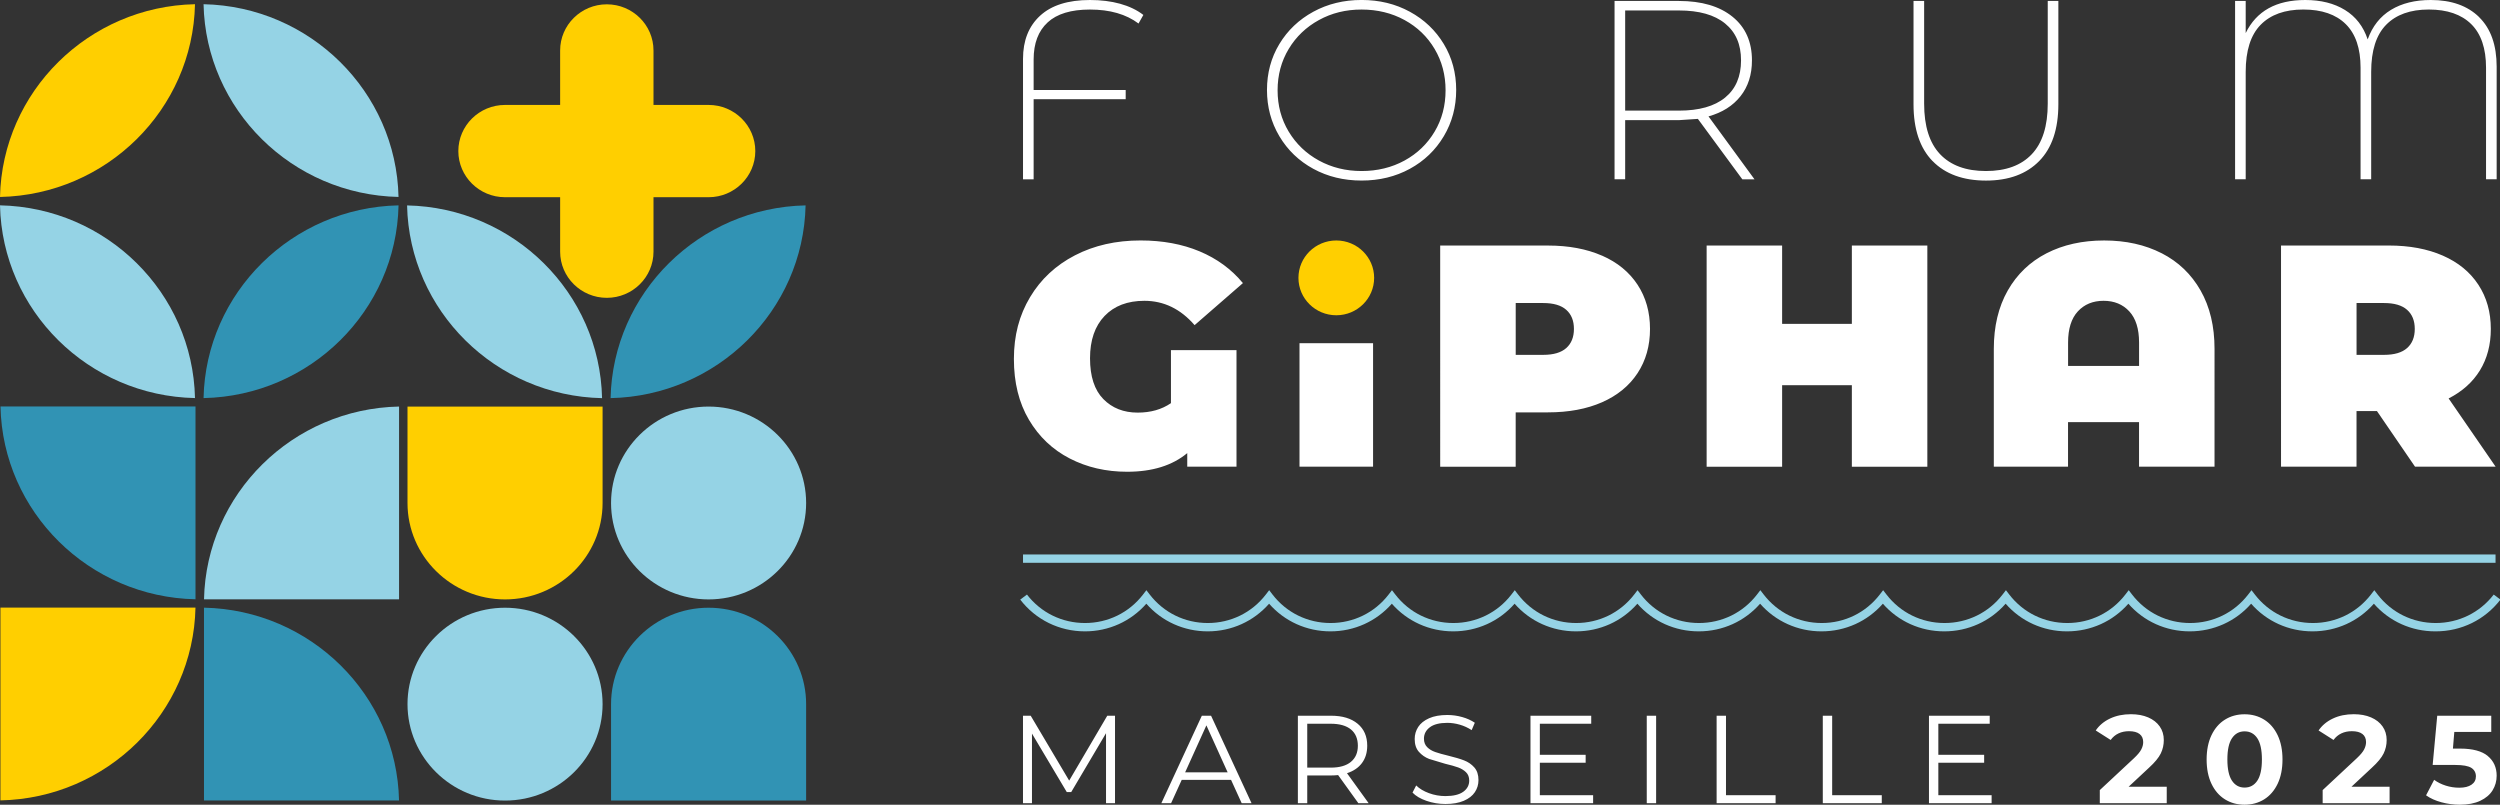
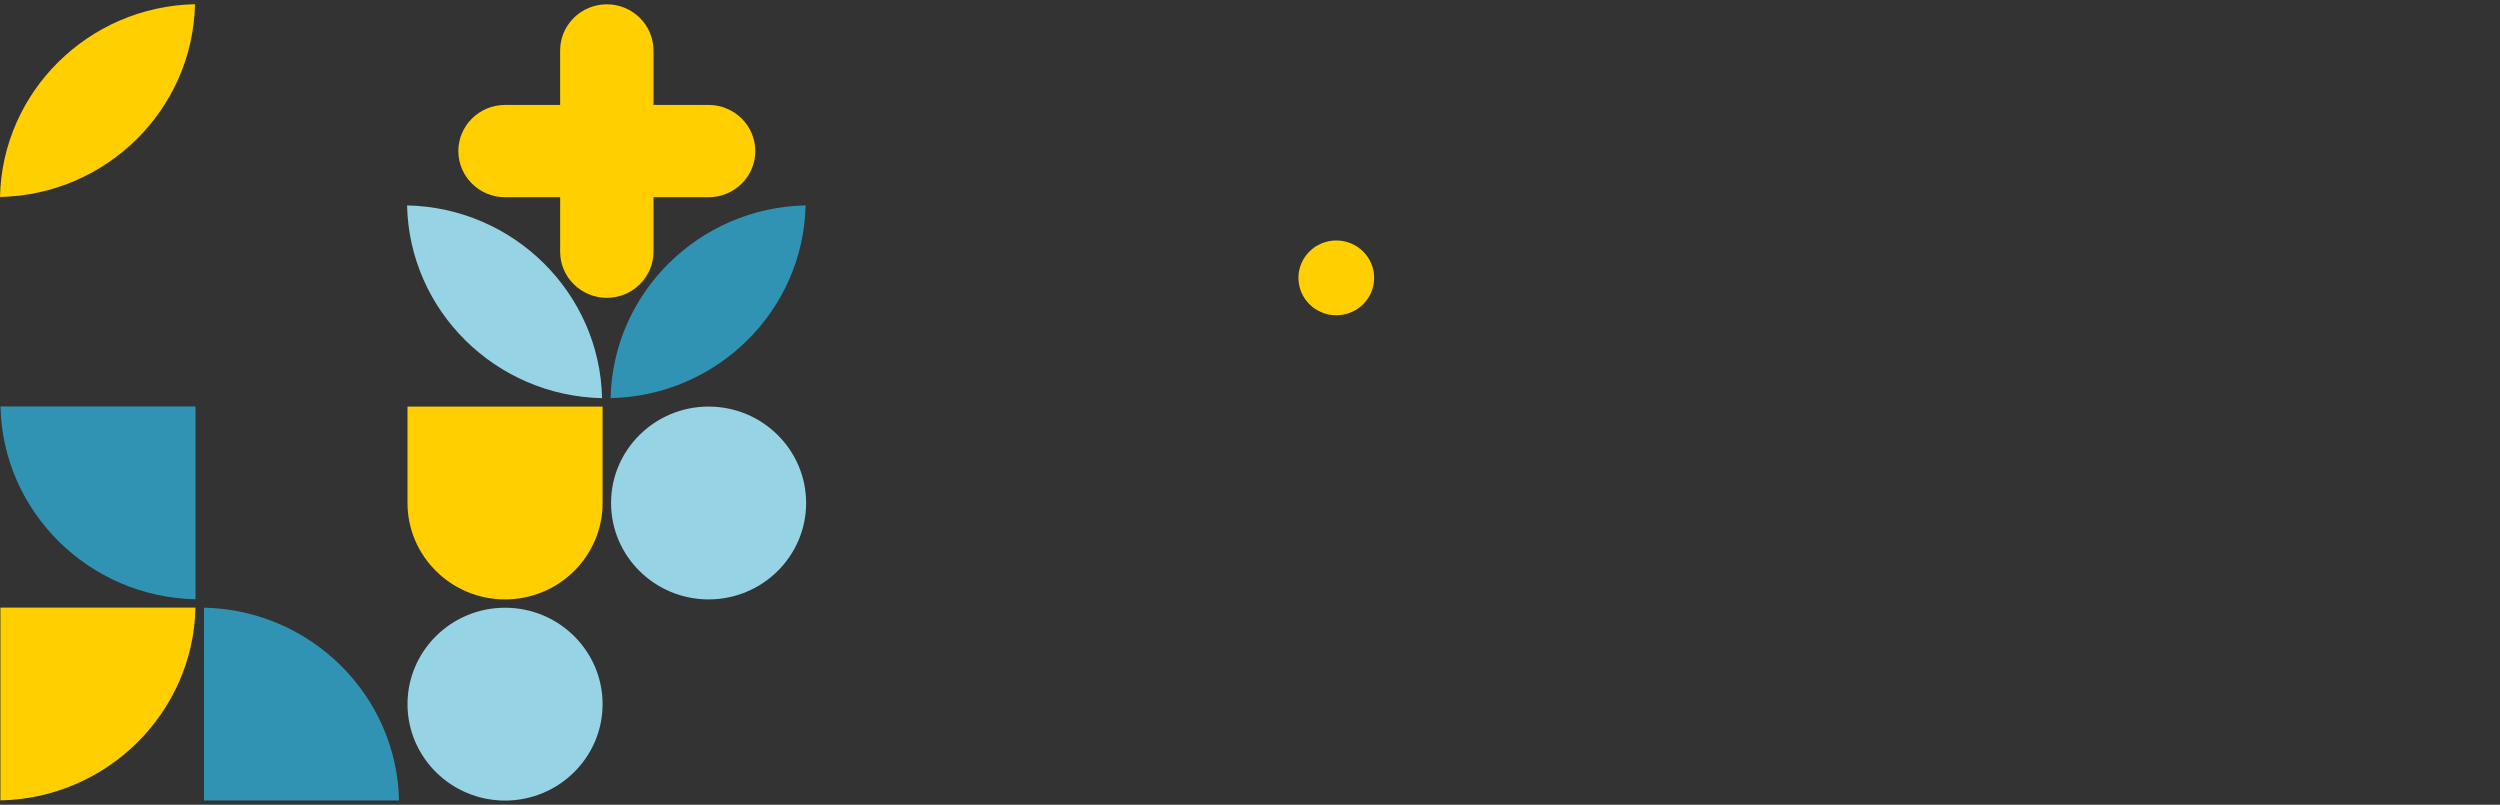
<svg xmlns="http://www.w3.org/2000/svg" width="466" height="150" fill="none">
  <rect width="100%" height="100%" fill="#333333" stroke="none" />
  <g clip-path="url(#A)">
-     <path d="M38.028 111.715H74.385V75.78c-19.862.41-35.942 16.3-36.357 35.935z" fill="#95d3e5" />
    <g fill="#fff">
-       <path d="M195.281 4.18c-1.741 1.6-2.612 3.9-2.612 6.905v5.69h17.159v1.72h-17.159V33.43h-1.979V10.965c0-3.395 1.058-6.075 3.179-8.03s5.218-2.935 9.298-2.935 7.557.93 9.956 2.785l-.901 1.6c-2.318-1.74-5.34-2.605-9.06-2.605-3.518 0-6.15.8-7.886 2.4h.005zM244.799 31.465c-2.678-1.46-4.789-3.485-6.327-6.075s-2.308-5.46-2.308-8.62.769-6.015 2.308-8.565 3.649-4.555 6.327-6.015 5.679-2.195 8.999-2.195 6.317.73 9 2.195c2.677 1.46 4.788 3.465 6.327 6.015s2.308 5.405 2.308 8.565-.77 6.035-2.308 8.62-3.65 4.615-6.327 6.075-5.679 2.19-9 2.19-6.317-.73-8.999-2.19zm17.007-1.54c2.379-1.305 4.246-3.1 5.608-5.39s2.04-4.86 2.04-7.705-.679-5.41-2.04-7.705-3.229-4.09-5.608-5.39-5.052-1.955-8.008-1.955-5.568.65-7.947 1.955-4.261 3.1-5.638 5.39-2.07 4.86-2.07 7.705.688 5.415 2.07 7.705 3.26 4.09 5.638 5.39 5.027 1.955 7.947 1.955 5.629-.65 8.008-1.955zm62.961 3.495l-8.281-11.26-3.538.235h-10.017v11.02h-1.979V.18h11.996c4.236 0 7.567.98 9.986 2.935s3.63 4.67 3.63 8.15c0 2.645-.709 4.87-2.131 6.665-1.423 1.8-3.412 3.05-5.968 3.765l8.579 11.735h-2.277v-.01zm-11.819-12.8c3.761 0 6.631-.81 8.61-2.43s2.971-3.93 2.971-6.935-.992-5.255-2.971-6.875-4.849-2.43-8.61-2.43h-10.017V20.615h10.017v.005zm47.27 9.395c-2.359-2.43-3.538-5.955-3.538-10.575V.18h1.979V19.32c0 4.19.992 7.33 2.971 9.42s4.829 3.14 8.549 3.14 6.57-1.045 8.549-3.14 2.971-5.235 2.971-9.42V.18h1.979V19.44c0 4.62-1.189 8.15-3.568 10.575s-5.689 3.645-9.926 3.645-7.597-1.215-9.956-3.645h-.01zM462.108 3.2c2.181 2.135 3.269 5.215 3.269 9.245V33.42h-1.979v-20.8c0-3.595-.921-6.3-2.758-8.12-1.843-1.815-4.48-2.725-7.917-2.725s-6.089.95-7.946 2.845-2.789 4.82-2.789 8.77v20.03h-1.979v-20.8c0-3.595-.921-6.3-2.759-8.12s-4.479-2.725-7.916-2.725-6.089.95-7.947 2.845-2.789 4.82-2.789 8.77v20.03h-1.979V.18h1.979v5.985c2-4.11 5.7-6.165 11.1-6.165 2.921 0 5.391.62 7.41 1.865s3.427 3.07 4.227 5.48c.881-2.45 2.328-4.285 4.348-5.51S450.172 0 453.093 0c3.842 0 6.848 1.065 9.03 3.2h-.015zM207.839 133.41v16.31h-1.676v-13.05l-6.489 10.975h-.825l-6.489-10.905v12.98h-1.675v-16.31h1.438l7.172 12.095 7.101-12.095h1.438.005zm21.633 11.955h-9.197l-1.984 4.355h-1.817l7.547-16.31h1.721l7.546 16.31h-1.837l-1.984-4.355h.005zm-.638-1.4l-3.963-8.76-3.963 8.76h7.926zm24.367 5.755l-3.776-5.245c-.425.045-.866.07-1.321.07h-4.434v5.175h-1.746v-16.31h6.18c2.105 0 3.755.495 4.955 1.49s1.792 2.36 1.792 4.1c0 1.275-.329 2.35-.977 3.225s-1.584 1.51-2.794 1.9l4.034 5.59h-1.913v.005zm-1.392-7.71c.865-.715 1.296-1.715 1.296-3.005s-.431-2.335-1.296-3.04-2.116-1.06-3.751-1.06h-4.388v8.18h4.388c1.635 0 2.885-.355 3.751-1.07v-.005zm14.091 7.27c-1.123-.39-1.994-.9-2.607-1.54l.684-1.33c.597.59 1.392 1.07 2.384 1.435s2.014.545 3.067.545c1.478 0 2.587-.27 3.326-.805s1.108-1.23 1.108-2.085c0-.65-.202-1.175-.602-1.56s-.891-.685-1.473-.895-1.392-.44-2.43-.685l-2.971-.895c-.739-.285-1.372-.725-1.898-1.315s-.79-1.39-.79-2.4c0-.825.223-1.575.658-2.25.441-.675 1.119-1.215 2.03-1.62s2.045-.605 3.396-.605c.942 0 1.868.13 2.774.385s1.686.61 2.349 1.06l-.587 1.375c-.694-.45-1.433-.79-2.217-1.015s-1.559-.34-2.314-.34c-1.447 0-2.535.275-3.264.825s-1.099 1.26-1.099 2.13c0 .65.203 1.175.603 1.575s.906.7 1.508.91 1.417.44 2.44.685c1.209.295 2.191.585 2.935.875.75.29 1.382.72 1.899 1.305s.779 1.37.779 2.365c0 .825-.223 1.575-.673 2.25s-1.134 1.21-2.065 1.61-2.07.595-3.422.595c-1.225 0-2.404-.195-3.528-.585zm31.058-1.05v1.49h-11.677v-16.31h11.323v1.49h-9.577v5.8h8.539v1.47h-8.539v6.06h9.931zm9.997-14.82h1.746v16.31h-1.746v-16.31zm13.023 0h1.747v14.82h9.247v1.49h-10.994v-16.31zm19.791 0h1.746v14.82h9.248v1.49h-10.994v-16.31zm31.468 14.82v1.49H359.56v-16.31h11.323v1.49h-9.577v5.8h8.539v1.47h-8.539v6.06h9.931zm32.642-1.585v3.075h-12.477v-2.445l6.368-5.94c.678-.635 1.134-1.185 1.366-1.645.238-.46.355-.91.355-1.365 0-.65-.223-1.155-.673-1.505s-1.104-.525-1.969-.525c-.724 0-1.377.135-1.959.41s-1.068.68-1.463 1.225l-2.784-1.77c.643-.945 1.534-1.69 2.668-2.225s2.429-.805 3.892-.805c1.225 0 2.298.2 3.219.595s1.635.955 2.146 1.68.764 1.575.764 2.55c0 .885-.187 1.715-.566 2.495s-1.109 1.665-2.192 2.655l-3.796 3.54h7.101zM414.731 149c-1.068-.67-1.908-1.635-2.511-2.9s-.906-2.775-.906-4.53.304-3.265.906-4.53c.608-1.265 1.443-2.235 2.511-2.9s2.288-1 3.655-1 2.586.335 3.654 1 1.908 1.635 2.511 2.9.906 2.775.906 4.53-.304 3.265-.906 4.53c-.608 1.265-1.443 2.235-2.511 2.9s-2.288 1-3.654 1-2.587-.335-3.655-1zm6.028-3.475c.572-.855.861-2.175.861-3.96s-.289-3.105-.861-3.96-1.366-1.28-2.368-1.28-1.772.425-2.349 1.28-.86 2.175-.86 3.96.288 3.105.86 3.96 1.356 1.28 2.349 1.28 1.796-.425 2.368-1.28zm24.66 1.12v3.075h-12.476v-2.445l6.367-5.94c.678-.635 1.134-1.185 1.367-1.645s.354-.91.354-1.365c0-.65-.223-1.155-.673-1.505s-1.104-.525-1.969-.525c-.724 0-1.377.135-1.959.41s-1.068.68-1.463 1.225l-2.784-1.77c.643-.945 1.534-1.69 2.668-2.225s2.429-.805 3.892-.805c1.225 0 2.298.2 3.219.595s1.635.955 2.146 1.68.765 1.575.765 2.55c0 .885-.188 1.715-.567 2.495s-1.109 1.665-2.192 2.655l-3.796 3.54h7.101zm18.293-5.73c1.109.915 1.665 2.145 1.665 3.68 0 .995-.253 1.9-.754 2.715s-1.27 1.47-2.298 1.955-2.298.735-3.811.735c-1.164 0-2.308-.15-3.432-.455s-2.08-.735-2.865-1.295l1.509-2.89c.627.465 1.351.825 2.171 1.085s1.66.385 2.526.385c.956 0 1.716-.185 2.262-.56.552-.375.825-.895.825-1.56s-.288-1.225-.86-1.585c-.572-.355-1.569-.535-2.981-.535h-4.222l.851-9.18h10.072v3.03h-6.889l-.258 3.1h1.347c2.328 0 4.044.46 5.152 1.375h-.01zM218.261 65.26h12.223v21.73h-9.181v-2.53c-2.784 2.315-6.52 3.475-11.207 3.475-3.933 0-7.501-.825-10.7-2.475s-5.735-4.055-7.602-7.215-2.804-6.94-2.804-11.335 1.002-8.155 3.011-11.515 4.799-5.955 8.377-7.805 7.653-2.77 12.224-2.77c4.095 0 7.759.675 10.999 2.03s5.932 3.325 8.078 5.92l-9.005 7.835c-2.622-3.025-5.745-4.535-9.359-4.535-3.138 0-5.613.94-7.42 2.825s-2.713 4.515-2.713 7.89.825 5.91 2.475 7.595 3.786 2.53 6.408 2.53c2.425 0 4.49-.59 6.201-1.765V65.25l-.005.01zm23.966-1.29h13.712v23.02h-13.712V63.97zm56.397-16.32c2.859 1.255 5.066 3.06 6.615 5.42 1.549 2.355 2.323 5.105 2.323 8.245s-.774 5.89-2.323 8.245-3.756 4.16-6.615 5.42c-2.86 1.255-6.221 1.885-10.078 1.885h-6.023v10.13h-14.072V45.77h20.09c3.857 0 7.213.63 10.077 1.885l.006-.005zm-6.677 17.23c.952-.845 1.433-2.03 1.433-3.565s-.476-2.72-1.433-3.565c-.951-.845-2.384-1.265-4.292-1.265h-5.127v9.66h5.127c1.908 0 3.341-.42 4.292-1.265zm67.309-19.11v41.225h-14.071V71.8h-12.998v15.195h-14.071V45.77h14.071v14.605h12.998V45.77h14.071zm43.697 1.44c3.098 1.59 5.512 3.905 7.243 6.95s2.592 6.665 2.592 10.865V86.99h-14.072v-8.305H385.48v8.305h-13.833V65.025c0-4.2.866-7.82 2.592-10.865 1.731-3.04 4.145-5.36 7.243-6.95s6.676-2.385 10.73-2.385 7.633.795 10.731 2.385h.01zm-4.232 20.995v-4.36c0-2.55-.607-4.485-1.817-5.8s-2.814-1.975-4.798-1.975-3.589.66-4.798 1.975c-1.215 1.315-1.818 3.25-1.818 5.8v4.36h13.236-.005zm44.35 8.42h-3.816V86.99h-14.072V45.765h20.09c3.857 0 7.213.63 10.077 1.885s5.067 3.06 6.616 5.42c1.549 2.355 2.323 5.105 2.323 8.245 0 2.945-.678 5.515-2.024 7.715-1.352 2.2-3.301 3.945-5.842 5.24l8.762 12.72h-15.023l-7.096-10.365h.005zm5.608-18.875c-.951-.845-2.384-1.265-4.292-1.265h-5.127v9.66h5.127c1.908 0 3.341-.42 4.292-1.265s1.433-2.03 1.433-3.565-.476-2.72-1.433-3.565z" />
-     </g>
+       </g>
    <path d="M249.086 58.765c3.896 0 7.055-3.121 7.055-6.97s-3.159-6.97-7.055-6.97-7.056 3.121-7.056 6.97 3.159 6.97 7.056 6.97z" fill="#ffcf00" />
    <g fill="#95d3e5">
-       <path d="M465.17 103.35H190.69v1.555h274.48v-1.555zm-11.237 14.335c-4.444 0-8.559-1.865-11.444-5.155-2.885 3.29-7 5.155-11.439 5.155s-8.559-1.865-11.439-5.155c-2.885 3.29-7 5.155-11.445 5.155s-8.559-1.865-11.439-5.155c-2.885 3.29-7 5.155-11.439 5.155s-8.559-1.865-11.439-5.155c-2.885 3.29-7 5.155-11.444 5.155s-8.56-1.865-11.44-5.155c-2.885 3.29-7 5.155-11.439 5.155s-8.559-1.865-11.444-5.155c-2.885 3.29-7 5.155-11.439 5.155s-8.559-1.865-11.439-5.155c-2.885 3.29-7.001 5.155-11.44 5.155s-8.559-1.865-11.444-5.155c-2.885 3.29-7 5.155-11.439 5.155s-8.559-1.865-11.444-5.155c-2.885 3.29-7 5.155-11.439 5.155s-8.56-1.865-11.44-5.155c-2.885 3.29-7 5.155-11.439 5.155s-8.559-1.865-11.444-5.155c-2.885 3.29-7 5.155-11.439 5.155-4.773 0-9.177-2.16-12.067-5.92l1.255-.94c2.592 3.37 6.535 5.305 10.817 5.305s8.22-1.935 10.816-5.305l.628-.815.628.815c2.596 3.37 6.534 5.305 10.816 5.305s8.22-1.935 10.817-5.305l.628-.815.627.815c2.592 3.37 6.535 5.305 10.817 5.305s8.22-1.935 10.816-5.305l.628-.815.628.815c2.596 3.37 6.534 5.305 10.816 5.305s8.22-1.935 10.817-5.305l.628-.815.627.815c2.597 3.37 6.535 5.305 10.817 5.305s8.22-1.935 10.816-5.305l.628-.815.628.815c2.591 3.37 6.534 5.305 10.816 5.305s8.22-1.935 10.817-5.305l.628-.815.627.815c2.597 3.37 6.535 5.305 10.817 5.305s8.22-1.935 10.816-5.305l.628-.815.628.815c2.596 3.37 6.534 5.305 10.816 5.305s8.22-1.935 10.817-5.305l.628-.815.627.815c2.592 3.37 6.535 5.305 10.817 5.305s8.22-1.935 10.816-5.305l.628-.815.628.815c2.596 3.37 6.534 5.305 10.816 5.305s8.22-1.935 10.817-5.305l.628-.815.627.815c2.592 3.37 6.535 5.305 10.817 5.305s8.22-1.935 10.816-5.305l.628-.815.628.815c2.596 3.37 6.534 5.305 10.816 5.305s8.22-1.935 10.817-5.305l1.255.94c-2.895 3.765-7.294 5.92-12.067 5.92h-.086z" />
-     </g>
+       </g>
    <path d="M36.347.785C16.491 1.2.42 17.09 0 36.715 19.857 36.3 35.927 20.415 36.347.79V.785z" fill="#ffcf00" />
    <g fill="#95d3e5">
-       <path d="M74.284 36.715C73.864 17.09 57.793 1.2 37.942.785 38.362 20.41 54.432 36.3 74.289 36.71l-.005.005zM0 38.275C.42 57.9 16.491 73.79 36.347 74.2 35.927 54.575 19.857 38.685 0 38.275z" />
-     </g>
+       </g>
    <g fill="#3193b4">
-       <path d="M37.942 74.205c19.857-.415 35.927-16.3 36.347-35.925-19.857.415-35.927 16.3-36.347 35.925zm94.14 39.075c-10.027 0-18.181 8.06-18.181 17.975v17.97h36.362v-17.97c0-9.91-8.154-17.975-18.181-17.975z" />
-     </g>
+       </g>
    <path d="M150.263 93.76c0-9.91-8.154-17.975-18.181-17.975s-18.181 8.06-18.181 17.975 8.154 17.97 18.181 17.97 18.181-8.06 18.181-17.97z" fill="#95d3e5" />
    <path d="M94.14 111.73c10.027 0 18.182-8.06 18.182-17.975v-17.97H75.959v17.97c0 9.91 8.154 17.975 18.181 17.975z" fill="#ffcf00" />
    <path d="M75.959 131.25c0 9.91 8.154 17.975 18.181 17.975s18.182-8.06 18.182-17.975-8.155-17.97-18.182-17.97-18.181 8.06-18.181 17.97z" fill="#95d3e5" />
    <path d="M36.438 113.26H.081v35.935c19.862-.41 35.942-16.3 36.357-35.935z" fill="#ffcf00" />
    <path d="M38.023 113.27v35.935h36.357c-.415-19.635-16.491-35.525-36.357-35.935z" fill="#3193b4" />
    <path d="M112.225 74.215C111.805 54.59 95.735 38.7 75.878 38.29c.42 19.625 16.491 35.515 36.347 35.925z" fill="#95d3e5" />
    <path d="M150.162 38.285c-19.856.415-35.927 16.3-36.347 35.925 19.857-.415 35.927-16.3 36.347-35.925z" fill="#3193b4" />
    <path d="M113.111 55.515c4.799 0 8.701-3.86 8.701-8.6V36.76h10.275c4.799 0 8.701-3.86 8.701-8.6s-3.902-8.6-8.701-8.6h-10.275V9.405c0-4.74-3.902-8.6-8.701-8.6s-8.701 3.86-8.701 8.6V19.56H94.135c-4.798 0-8.701 3.86-8.701 8.6s3.902 8.6 8.701 8.6H104.41v10.155c0 4.74 3.903 8.6 8.701 8.6z" fill="#ffcf00" />
    <path d="M36.443 111.705V75.77H.091c.415 19.635 16.491 35.525 36.357 35.935h-.005z" fill="#3193b4" />
  </g>
  <defs>
    <clipPath id="A">
      <path fill="#fff" d="M0 0h466v150H0z" />
    </clipPath>
  </defs>
</svg>